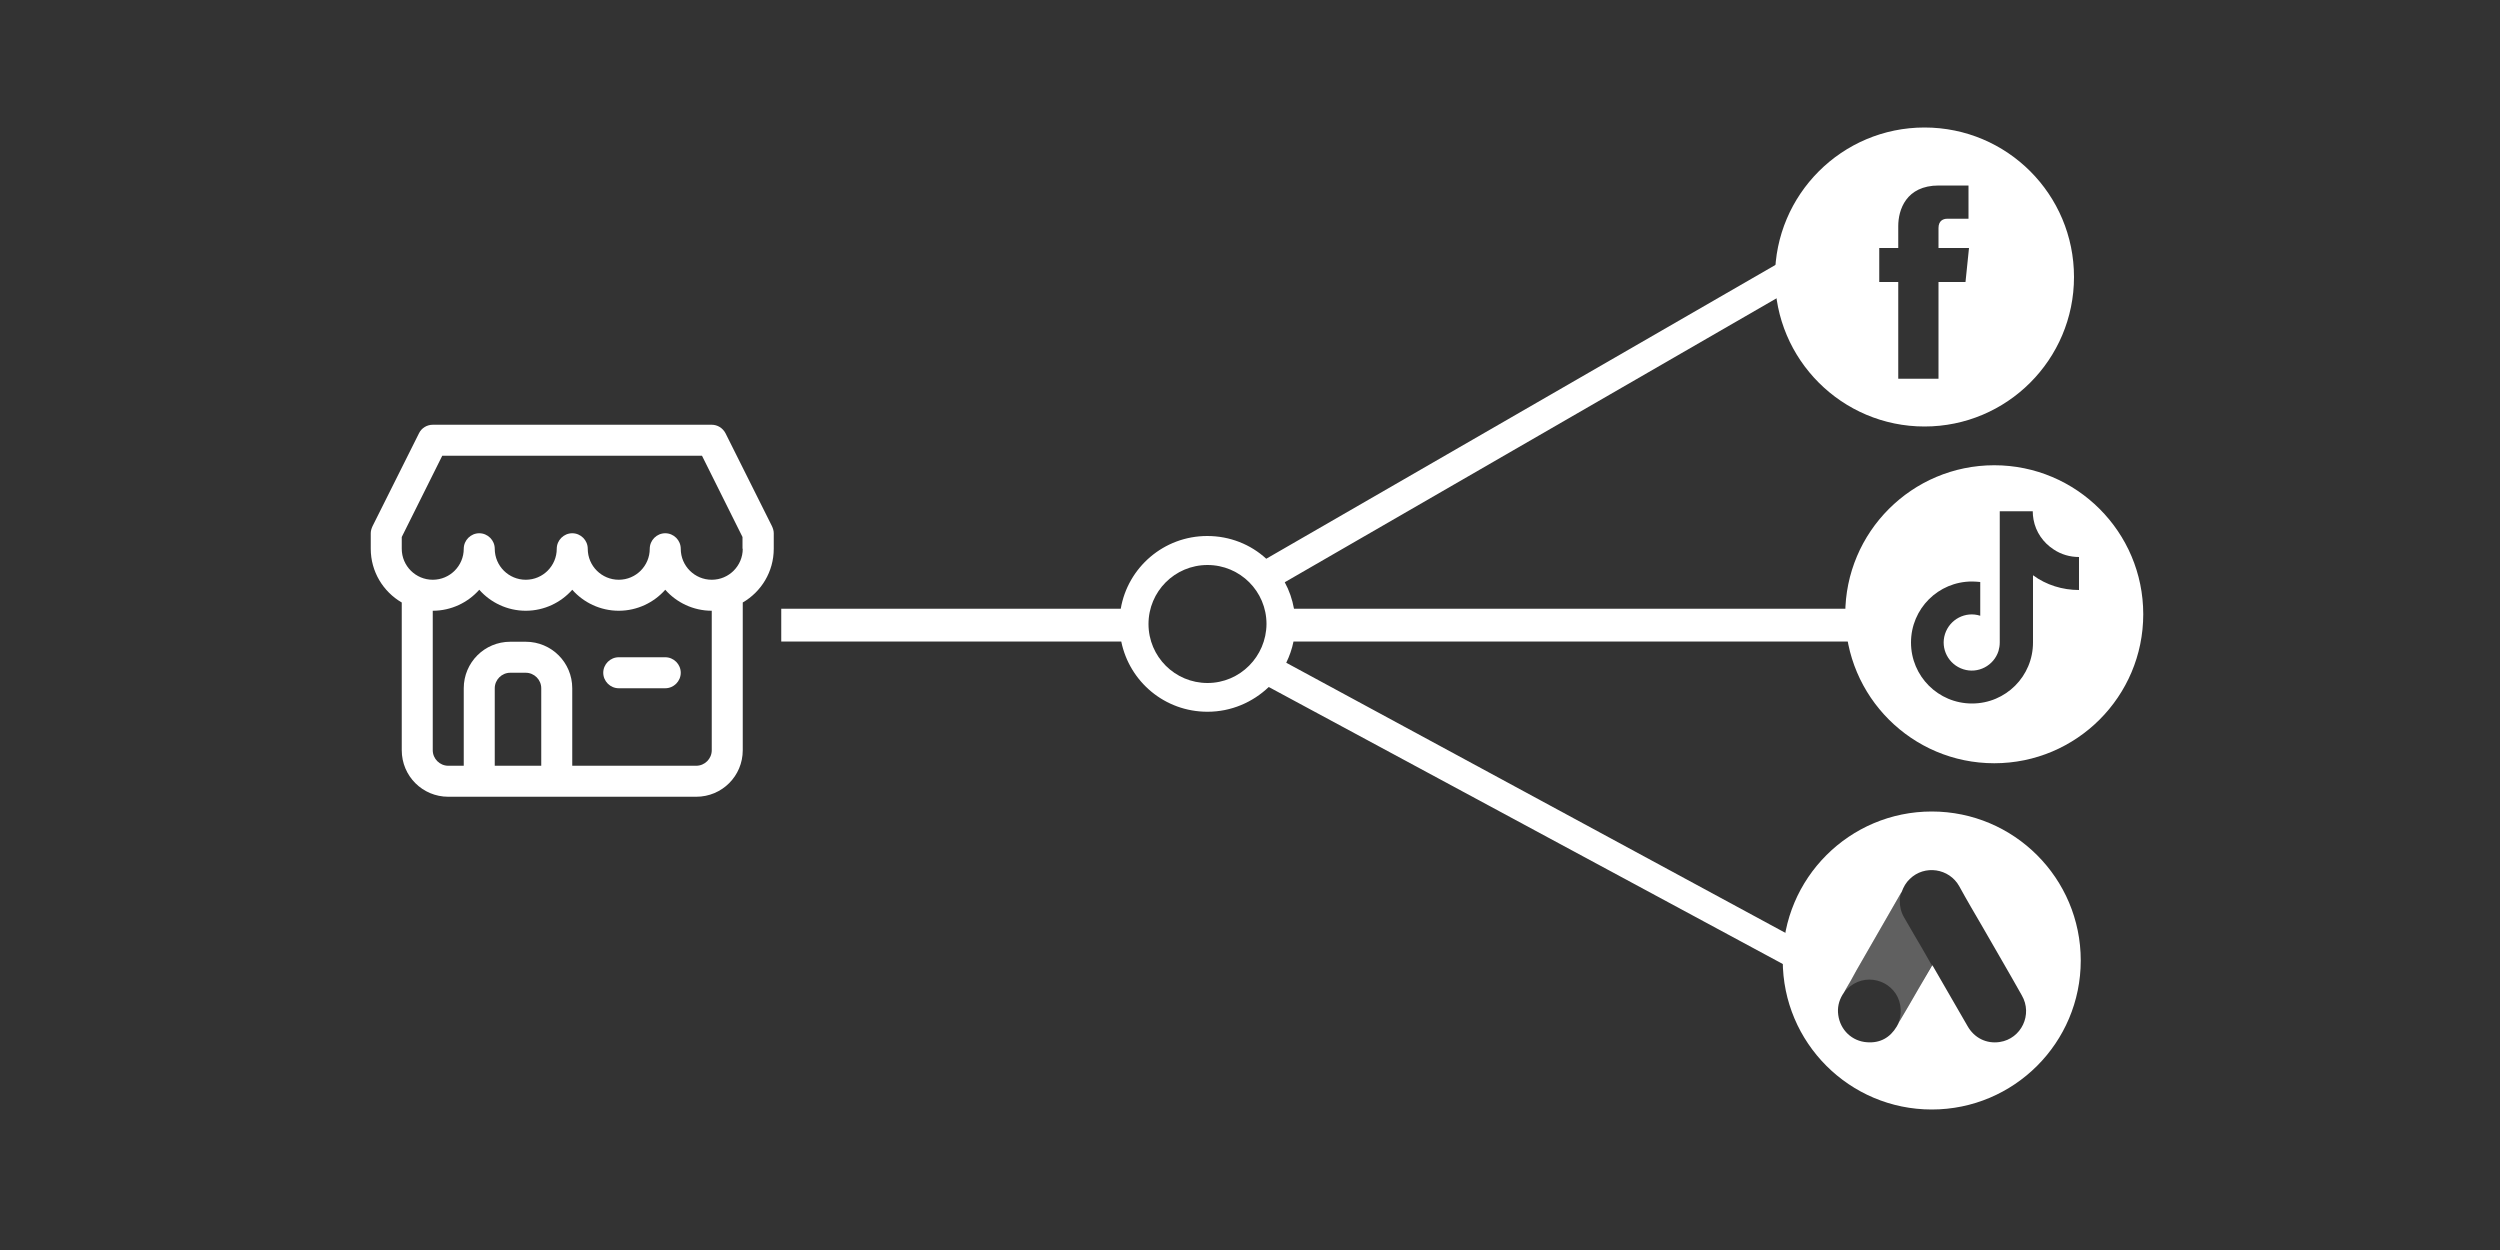
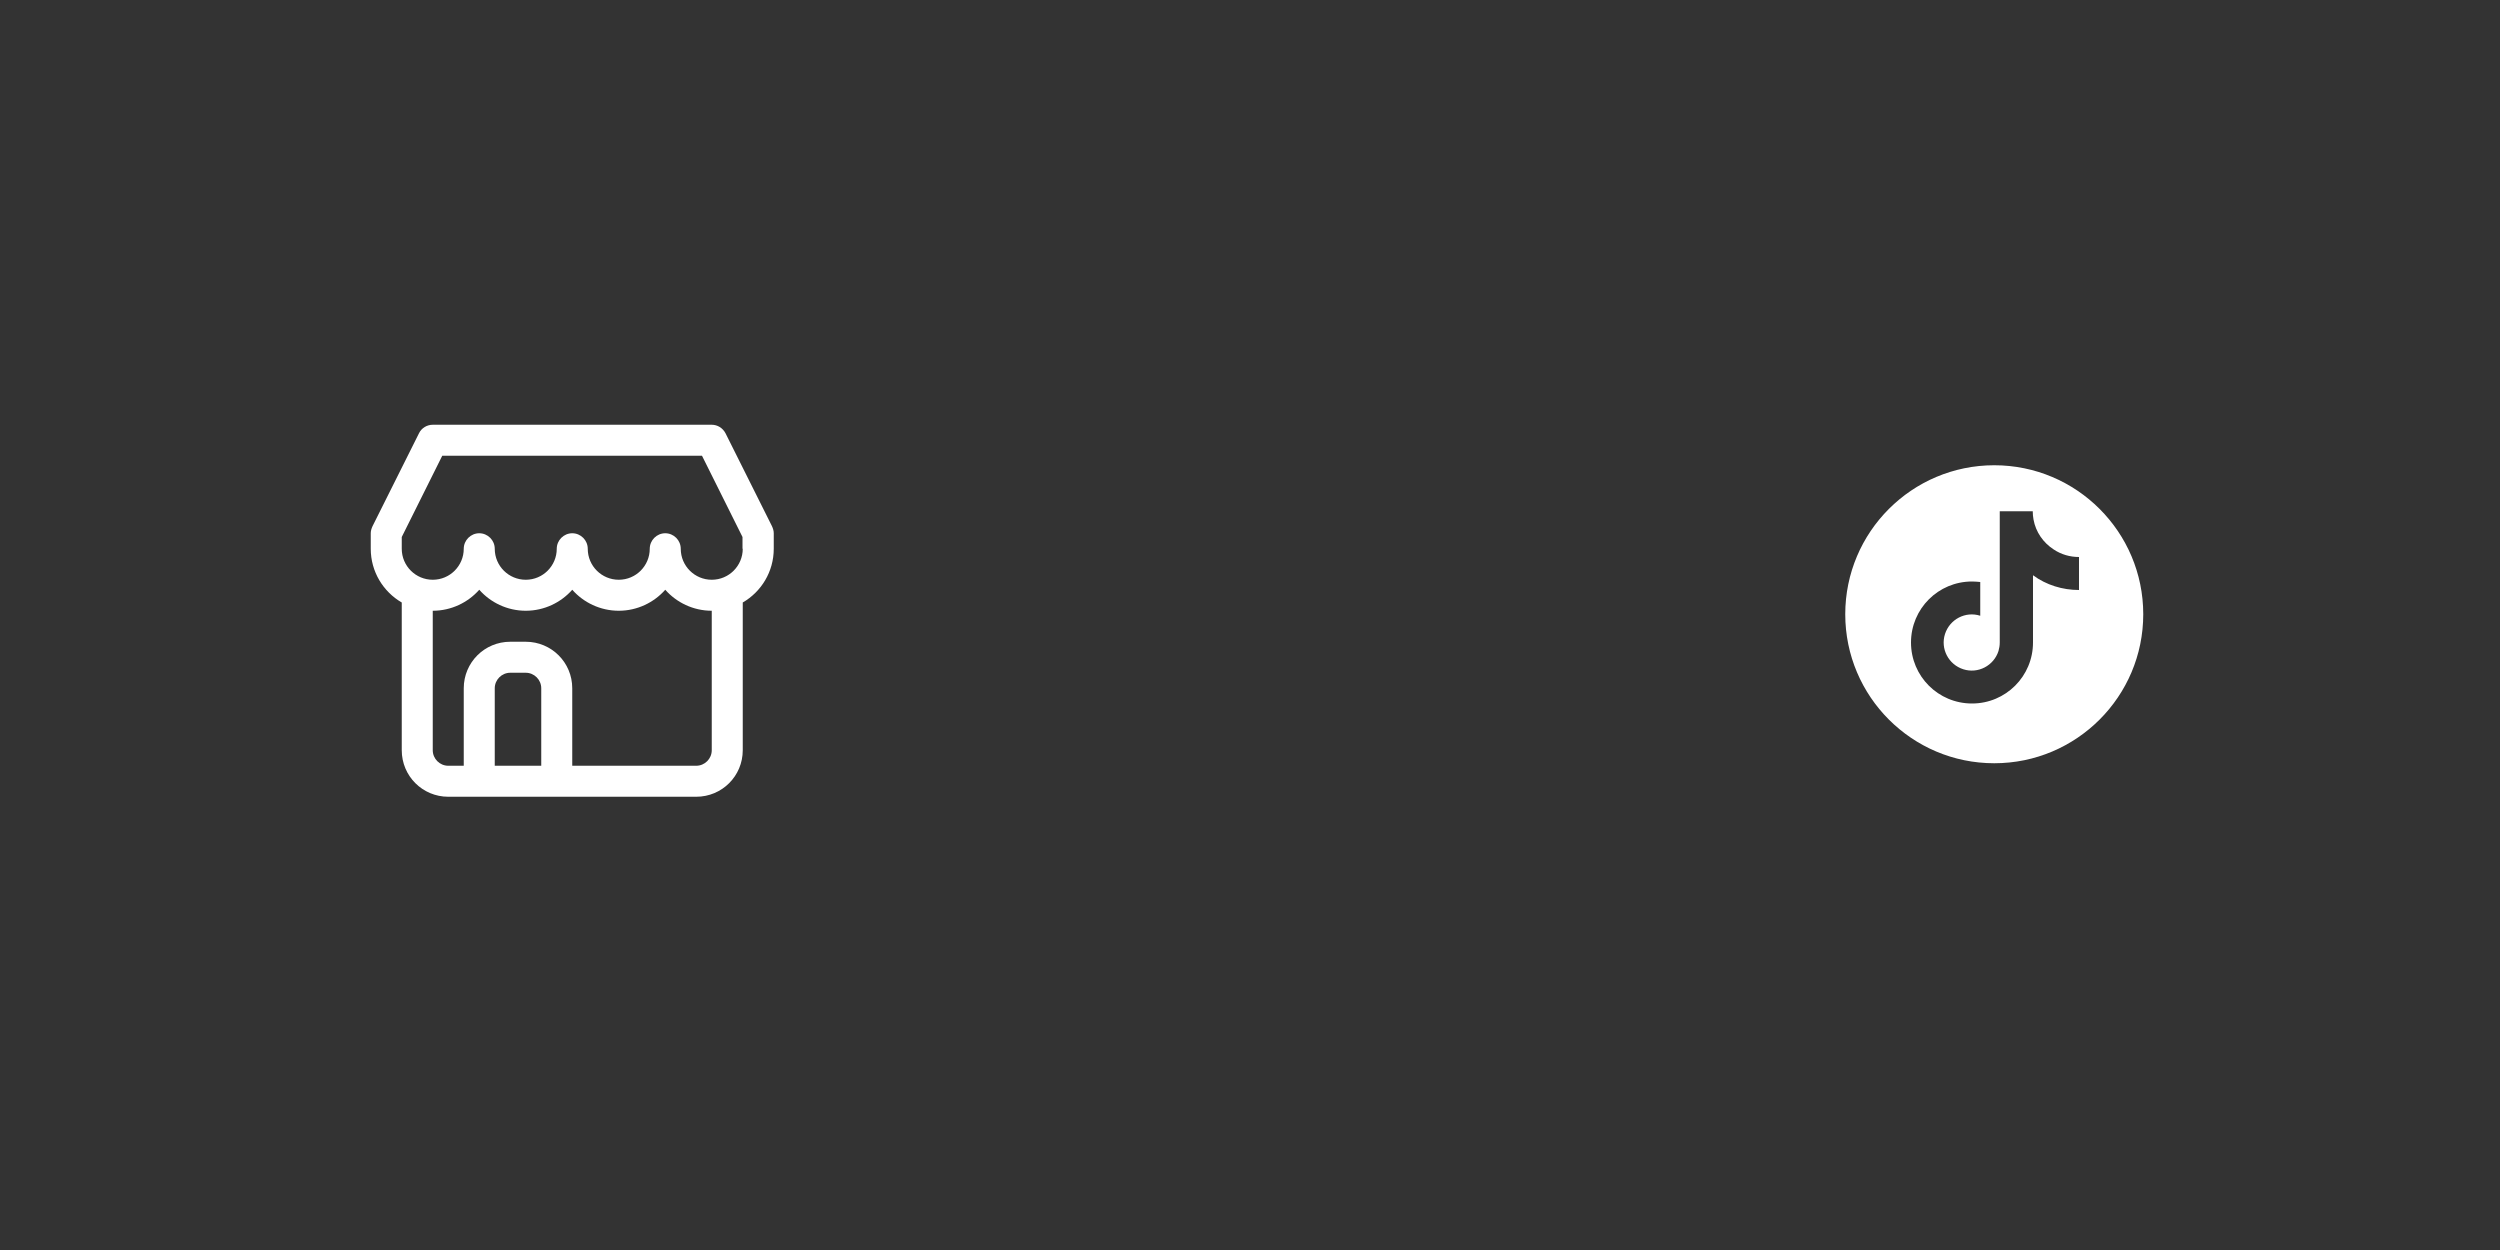
<svg xmlns="http://www.w3.org/2000/svg" version="1.1" id="Layer_1" x="0px" y="0px" viewBox="0 0 1000 500" style="enable-background:new 0 0 1000 500;" xml:space="preserve">
  <rect x="0" y="0" width="1000" height="500" fill="#333333" stroke="none" />
  <style type="text/css">
	.st0{fill:#FFFFFF;}
	.st1{opacity:0.22;fill:#FFFFFF;}
</style>
  <g>
    <path class="st0" d="M308.8,210.5l-18.6-37.2c-1.1-2.1-3.2-3.4-5.5-3.4H173.1c-2.3,0-4.5,1.3-5.5,3.4L149,210.5   c-0.4,0.9-0.7,1.8-0.7,2.8v6.2c0,9.2,5,17.2,12.4,21.5v59.1c0,10.3,8.3,18.6,18.6,18.6h12.4h31h55.8c10.3,0,18.6-8.3,18.6-18.6   v-59.1c7.4-4.3,12.4-12.3,12.4-21.5v-6.2C309.5,212.3,309.2,211.4,308.8,210.5z M216.5,306.3h-18.6v-31c0-3.4,2.8-6.2,6.2-6.2h6.2   c3.4,0,6.2,2.8,6.2,6.2V306.3z M284.7,300.1c0,3.4-2.8,6.2-6.2,6.2h-49.6v-31c0-10.3-8.3-18.6-18.6-18.6h-6.2   c-10.3,0-18.6,8.3-18.6,18.6v31h-6.2c-3.4,0-6.2-2.8-6.2-6.2v-55.8c7.4,0,14.1-3.3,18.6-8.4c4.5,5.1,11.2,8.4,18.6,8.4   c7.4,0,14.1-3.3,18.6-8.4c4.5,5.1,11.2,8.4,18.6,8.4c7.4,0,14.1-3.3,18.6-8.4c4.5,5.1,11.2,8.4,18.6,8.4V300.1z M297.1,219.5   c0,6.8-5.5,12.4-12.4,12.4c-6.8,0-12.4-5.5-12.4-12.4c0-3.4-2.8-6.2-6.2-6.2s-6.2,2.8-6.2,6.2c0,6.8-5.5,12.4-12.4,12.4   c-6.8,0-12.4-5.5-12.4-12.4c0-3.4-2.8-6.2-6.2-6.2s-6.2,2.8-6.2,6.2c0,6.8-5.5,12.4-12.4,12.4c-6.8,0-12.4-5.5-12.4-12.4   c0-3.4-2.8-6.2-6.2-6.2c-3.4,0-6.2,2.8-6.2,6.2c0,6.8-5.5,12.4-12.4,12.4c-6.8,0-12.4-5.5-12.4-12.4v-4.7l16.2-32.5h103.9   l16.2,32.5V219.5z" />
-     <path class="st0" d="M247.5,262.9c-3.4,0-6.2,2.8-6.2,6.2s2.8,6.2,6.2,6.2h18.6c3.4,0,6.2-2.8,6.2-6.2s-2.8-6.2-6.2-6.2H247.5z" />
  </g>
-   <path class="st0" d="M719.8,376.2L514.5,265.1c1.3-2.7,2.3-5.5,2.9-8.5h228.5v-13.1H517.6c-0.7-3.8-1.9-7.3-3.7-10.6l197.1-113.8  v-13.6l-204.5,118c-6.2-5.7-14.5-9.1-23.6-9.1c-17.4,0-31.8,12.6-34.6,29.1H312.5v13.1h136c3.3,16.1,17.4,28.1,34.5,28.1  c9.5,0,18.1-3.8,24.5-9.9l212.3,114.4V376.2z M483,273.2c-13,0-23.6-10.5-23.6-23.6c0-13,10.5-23.6,23.6-23.6  c13,0,23.6,10.5,23.6,23.6C506.5,262.6,496,273.2,483,273.2z" />
-   <path class="st0" d="M769.8,51c-33,0-59.8,26.8-59.8,59.8c0,33,26.8,59.8,59.8,59.8s59.8-26.8,59.8-59.8  C829.6,77.8,802.9,51,769.8,51z M786.2,112.8h-10.8c0,17.3,0,38.7,0,38.7h-16.1c0,0,0-21.1,0-38.7h-7.6V99.2h7.6v-8.8  c0-6.3,3-16.2,16.2-16.2l11.9,0v13.3c0,0-7.2,0-8.6,0c-1.4,0-3.4,0.7-3.4,3.7v8h12.2L786.2,112.8z" />
  <path class="st0" d="M797.7,186.1c-32.9,0-59.6,26.7-59.6,59.6s26.7,59.6,59.6,59.6s59.6-26.7,59.6-59.6S830.6,186.1,797.7,186.1z   M831.6,236c-6.6,0-13.1-2-18.4-5.9V257c0,13.5-10.9,24.4-24.4,24.4c-13.5,0-24.4-10.9-24.4-24.4c0-13.5,10.9-24.4,24.4-24.4  c1.1,0,2.2,0.1,3.3,0.2v13.5c-5.9-1.9-12.2,1.4-14.1,7.3s1.4,12.2,7.3,14.1c5.9,1.9,12.2-1.4,14.1-7.3c0.3-1.1,0.5-2.2,0.5-3.4  v-52.5h13.2c0,1.1,0.1,2.2,0.3,3.3c0.9,5,3.9,9.3,8.1,12c3,2,6.5,3,10.1,3V236z" />
-   <path class="st1" d="M772.8,386c-0.5-0.4-0.7-1-1-1.5c-2-3.6-4.1-7.1-6.2-10.7c-1.3-2.3-2.7-4.6-4-6.9c-1.2-2.1-1.7-4.3-1.7-6.7  c0.1-1.2,0.2-2.4,0.8-3.5c-0.1,0.1-0.2,0.2-0.2,0.3c-6,10.4-12,20.8-18,31.3c-1.5,2.5-2.9,5-4.3,7.6c0,0,0,0.1,0.1,0.1  c0,0,0,0,0.1,0c0.6-0.5,1.1-1.1,1.7-1.5c7.4-5.8,18.4-1.6,20,7.6c0.4,2.2,0.2,4.3-0.5,6.5c0,0,0,0.1,0,0.1c0,0,0.1,0,0.1,0  c2.6-4.4,5.1-8.8,7.7-13.2C769.2,392.3,771,389.2,772.8,386C772.8,386,772.8,386,772.8,386z" />
-   <path class="st0" d="M772.7,324.6c-32.9,0-59.6,26.7-59.6,59.6s26.7,59.6,59.6,59.6c32.9,0,59.6-26.7,59.6-59.6  S805.6,324.6,772.7,324.6z M799.9,416.8c-5.3,0.8-10.2-1.6-12.9-6.4c-4.6-8-9.2-16-13.8-23.9c-0.1-0.2-0.2-0.3-0.3-0.4  c-1.8,3.1-3.6,6.2-5.5,9.4c-2.5,4.4-5.1,8.8-7.7,13.2c-0.1,0-0.1,0-0.1,0c0,0,0-0.1,0-0.1c0,0.2-0.1,0.3-0.1,0.5  c-0.3,0.5-0.5,1-0.8,1.5c-2.7,4.5-6.7,6.7-11.9,6.3c-6-0.4-10.7-4.9-11.5-10.9c-0.4-2.9,0.2-5.6,1.7-8.1c0.3-0.5,0.7-1,1-1.6  c0.1-0.1,0.1-0.3,0.3-0.3c0,0-0.1-0.1-0.1-0.1c1.5-2.5,2.9-5,4.3-7.6c6-10.4,12-20.9,18-31.3c0.1-0.1,0.2-0.2,0.2-0.3  c0.7-1.9,1.7-3.7,3.2-5.1c5.9-5.8,15.8-4.3,19.8,2.9c3,5.5,6.2,10.9,9.4,16.4c5.2,9.1,10.5,18.1,15.6,27.2  C813.2,405.8,808.5,415.5,799.9,416.8z" />
</svg>